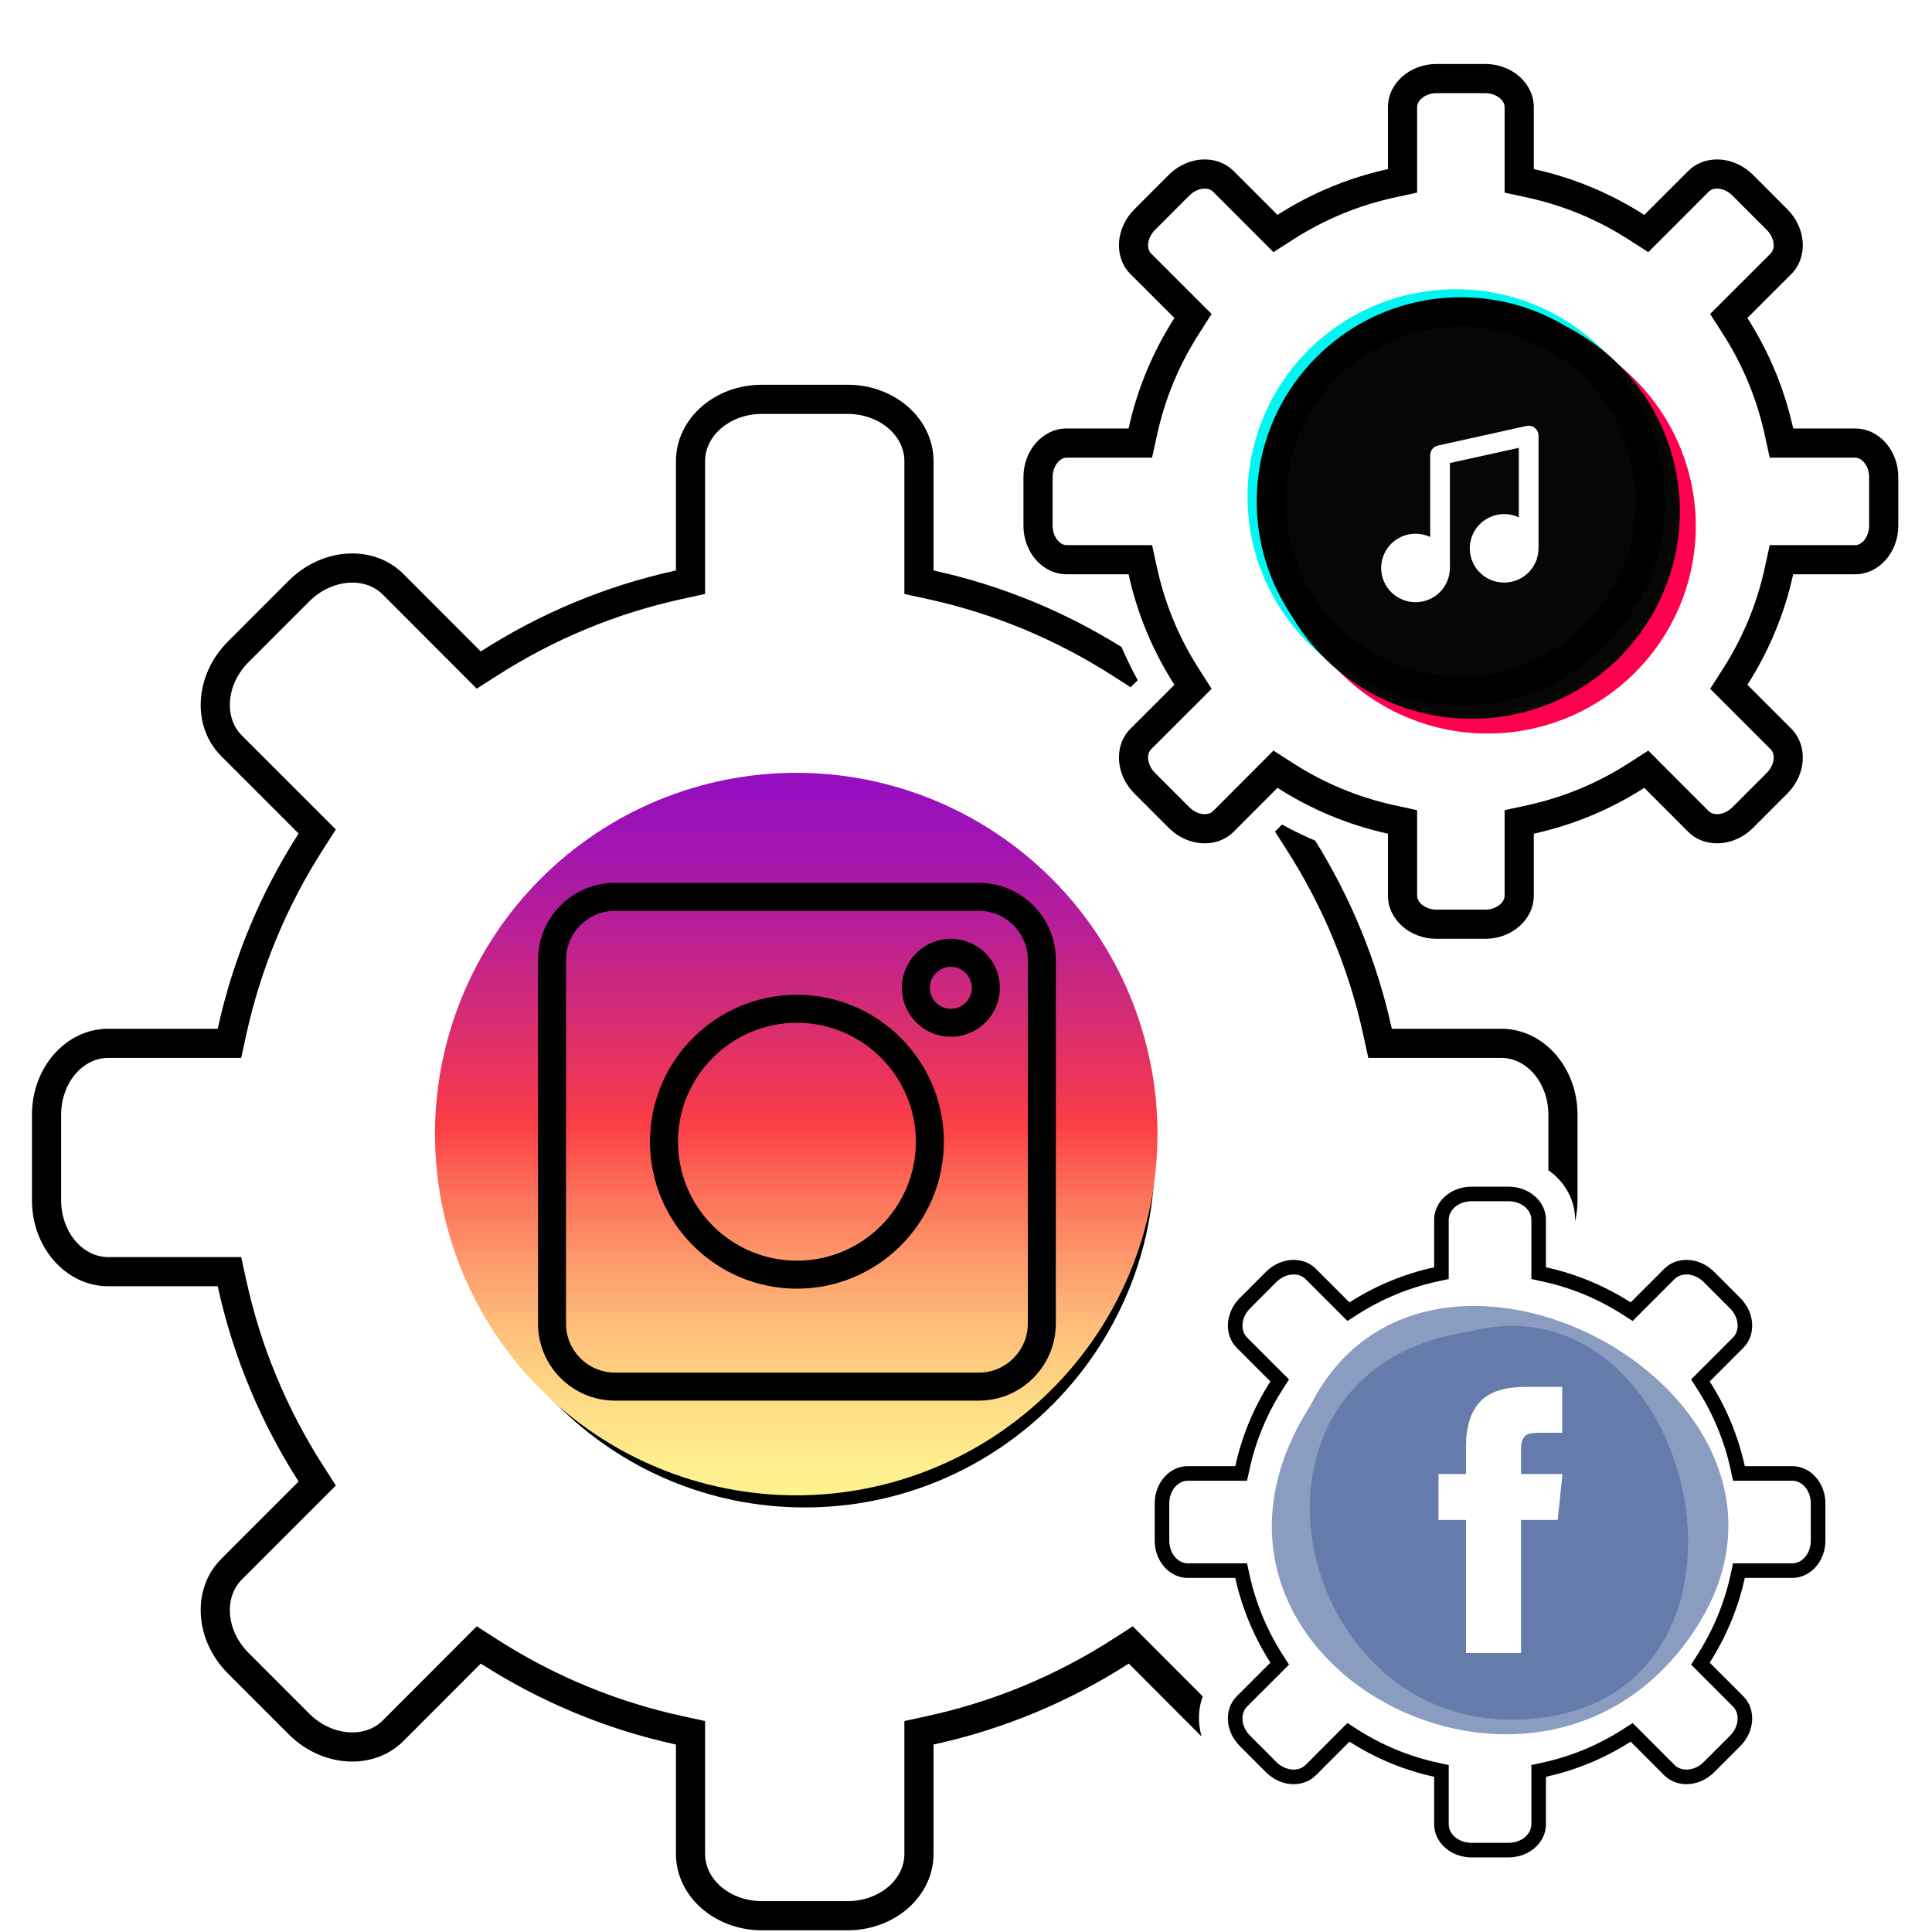
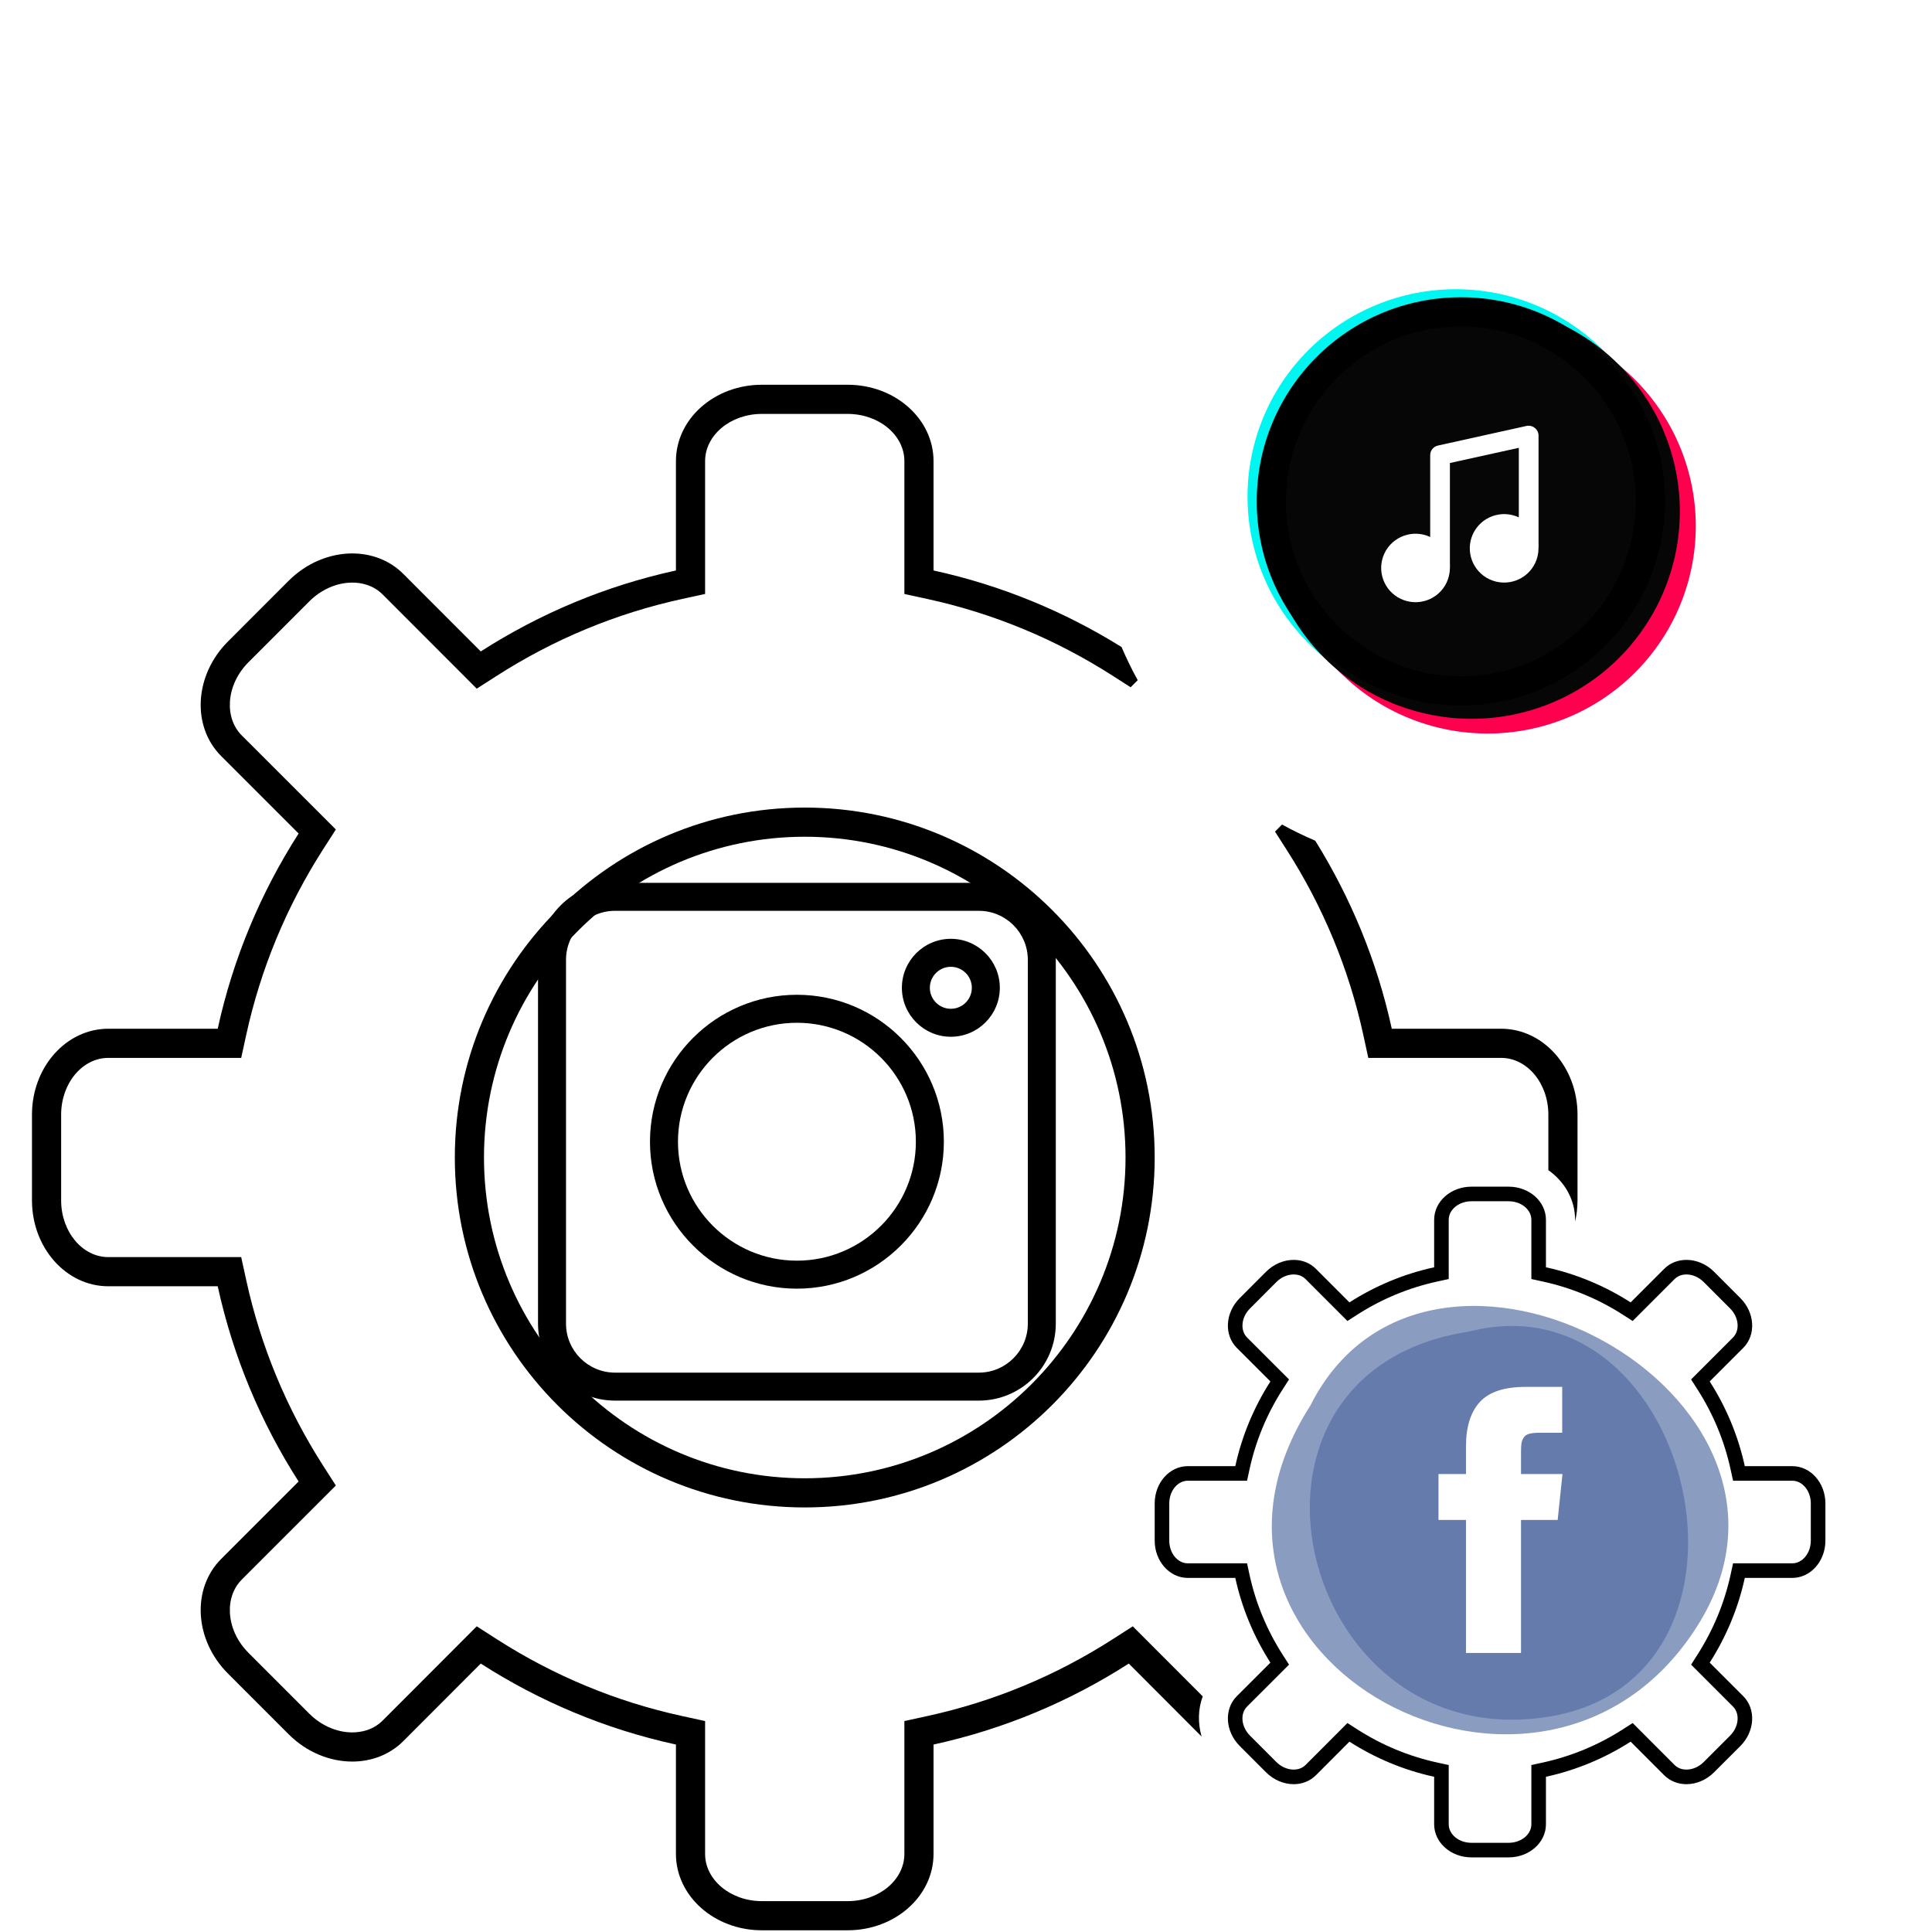
<svg xmlns="http://www.w3.org/2000/svg" width="500" zoomAndPan="magnify" viewBox="0 0 375 375" height="500" preserveAspectRatio="xMidYMid meet" version="1.0">
  <defs>
    <filter x="0%" y="0%" width="100%" height="100%" id="7e32b395d2">
      <feColorMatrix values="0 0 0 0 1 0 0 0 0 1 0 0 0 0 1 0 0 0 1 0" color-interpolation-filters="sRGB" />
    </filter>
    <clipPath id="0901d0d295">
      <path d="M 248 61 L 329.145 61 L 329.145 142.379 L 248 142.379 Z M 248 61 " clip-rule="nonzero" />
    </clipPath>
    <clipPath id="e0d194ad65">
      <path d="M 242.145 56.129 L 323 56.129 L 323 137 L 242.145 137 Z M 242.145 56.129 " clip-rule="nonzero" />
    </clipPath>
    <clipPath id="d6be87ed2d">
-       <path d="M 198 12.418 L 368.457 12.418 L 368.457 183 L 198 183 Z M 198 12.418 " clip-rule="nonzero" />
-     </clipPath>
+       </clipPath>
    <clipPath id="ca14372711">
      <path d="M 6.207 74 L 234 74 L 234 374.668 L 6.207 374.668 Z M 6.207 74 " clip-rule="nonzero" />
    </clipPath>
    <clipPath id="5354858a40">
      <path d="M 84.426 150 L 224.676 150 L 224.676 290.25 L 84.426 290.25 Z M 84.426 150 " clip-rule="nonzero" />
    </clipPath>
    <clipPath id="28679fe394">
      <path d="M 224.668 220.121 C 224.668 221.27 224.641 222.414 224.582 223.562 C 224.527 224.707 224.441 225.852 224.332 226.992 C 224.219 228.137 224.078 229.273 223.91 230.41 C 223.742 231.543 223.547 232.676 223.32 233.801 C 223.098 234.926 222.848 236.047 222.566 237.16 C 222.289 238.273 221.98 239.379 221.648 240.477 C 221.316 241.574 220.957 242.664 220.57 243.742 C 220.184 244.824 219.77 245.895 219.332 246.953 C 218.891 248.016 218.426 249.062 217.938 250.102 C 217.445 251.137 216.93 252.164 216.387 253.176 C 215.848 254.188 215.281 255.184 214.691 256.168 C 214.102 257.152 213.488 258.125 212.852 259.078 C 212.215 260.031 211.555 260.969 210.871 261.891 C 210.188 262.812 209.48 263.719 208.75 264.605 C 208.023 265.492 207.273 266.359 206.504 267.211 C 205.734 268.062 204.941 268.891 204.129 269.703 C 203.32 270.516 202.488 271.305 201.637 272.078 C 200.789 272.848 199.918 273.598 199.031 274.324 C 198.145 275.051 197.242 275.758 196.32 276.441 C 195.398 277.125 194.457 277.785 193.504 278.422 C 192.551 279.062 191.582 279.676 190.598 280.266 C 189.613 280.855 188.613 281.422 187.602 281.961 C 186.59 282.504 185.566 283.02 184.527 283.508 C 183.492 284 182.441 284.465 181.383 284.902 C 180.32 285.344 179.25 285.754 178.172 286.141 C 177.09 286.527 176 286.887 174.902 287.223 C 173.805 287.555 172.699 287.859 171.586 288.141 C 170.473 288.418 169.352 288.668 168.227 288.895 C 167.102 289.117 165.973 289.312 164.836 289.48 C 163.703 289.652 162.562 289.789 161.422 289.902 C 160.277 290.016 159.133 290.102 157.988 290.156 C 156.844 290.211 155.695 290.242 154.547 290.242 C 153.398 290.242 152.254 290.211 151.105 290.156 C 149.961 290.102 148.816 290.016 147.676 289.902 C 146.531 289.789 145.395 289.652 144.258 289.48 C 143.125 289.312 141.992 289.117 140.867 288.895 C 139.742 288.668 138.625 288.418 137.512 288.141 C 136.398 287.859 135.293 287.555 134.191 287.223 C 133.094 286.887 132.004 286.527 130.926 286.141 C 129.844 285.754 128.773 285.344 127.715 284.902 C 126.652 284.465 125.605 284 124.566 283.508 C 123.531 283.02 122.504 282.504 121.492 281.961 C 120.48 281.422 119.484 280.855 118.5 280.266 C 117.516 279.676 116.547 279.062 115.59 278.422 C 114.637 277.785 113.699 277.125 112.777 276.441 C 111.855 275.758 110.949 275.051 110.062 274.324 C 109.176 273.598 108.309 272.848 107.457 272.078 C 106.609 271.305 105.777 270.516 104.965 269.703 C 104.152 268.891 103.363 268.062 102.594 267.211 C 101.82 266.359 101.07 265.492 100.344 264.605 C 99.617 263.719 98.91 262.812 98.227 261.891 C 97.543 260.969 96.883 260.031 96.246 259.078 C 95.605 258.125 94.992 257.152 94.402 256.168 C 93.812 255.184 93.25 254.188 92.707 253.176 C 92.168 252.164 91.648 251.137 91.16 250.102 C 90.668 249.062 90.203 248.016 89.766 246.953 C 89.324 245.895 88.914 244.824 88.527 243.742 C 88.141 242.664 87.781 241.574 87.445 240.477 C 87.113 239.379 86.809 238.273 86.527 237.16 C 86.25 236.047 86 234.926 85.773 233.801 C 85.551 232.676 85.355 231.543 85.188 230.41 C 85.02 229.273 84.879 228.137 84.766 226.992 C 84.652 225.852 84.566 224.707 84.512 223.562 C 84.457 222.414 84.426 221.27 84.426 220.121 C 84.426 218.973 84.457 217.824 84.512 216.68 C 84.566 215.535 84.652 214.391 84.766 213.246 C 84.879 212.105 85.02 210.969 85.188 209.832 C 85.355 208.695 85.551 207.566 85.773 206.441 C 86 205.316 86.25 204.195 86.527 203.082 C 86.809 201.969 87.113 200.863 87.445 199.766 C 87.781 198.668 88.141 197.578 88.527 196.496 C 88.914 195.418 89.324 194.348 89.766 193.285 C 90.203 192.227 90.668 191.176 91.16 190.141 C 91.648 189.102 92.168 188.078 92.707 187.066 C 93.25 186.055 93.812 185.055 94.402 184.07 C 94.992 183.086 95.605 182.117 96.246 181.164 C 96.883 180.211 97.543 179.273 98.227 178.352 C 98.91 177.43 99.617 176.523 100.344 175.637 C 101.07 174.75 101.82 173.879 102.594 173.031 C 103.363 172.18 104.152 171.348 104.965 170.539 C 105.777 169.727 106.609 168.934 107.457 168.164 C 108.309 167.395 109.176 166.645 110.062 165.918 C 110.949 165.188 111.855 164.484 112.777 163.801 C 113.699 163.117 114.637 162.453 115.59 161.816 C 116.547 161.18 117.516 160.566 118.5 159.977 C 119.484 159.387 120.48 158.82 121.492 158.281 C 122.504 157.738 123.531 157.223 124.566 156.73 C 125.605 156.242 126.652 155.777 127.715 155.336 C 128.773 154.898 129.844 154.484 130.926 154.098 C 132.004 153.711 133.094 153.352 134.191 153.02 C 135.293 152.688 136.398 152.379 137.512 152.102 C 138.625 151.824 139.742 151.57 140.867 151.348 C 141.992 151.125 143.125 150.926 144.258 150.758 C 145.395 150.59 146.531 150.449 147.676 150.336 C 148.816 150.227 149.961 150.141 151.105 150.086 C 152.254 150.027 153.398 150 154.547 150 C 155.695 150 156.844 150.027 157.988 150.086 C 159.133 150.141 160.277 150.227 161.422 150.336 C 162.562 150.449 163.703 150.59 164.836 150.758 C 165.973 150.926 167.102 151.125 168.227 151.348 C 169.352 151.57 170.473 151.824 171.586 152.102 C 172.699 152.379 173.805 152.688 174.902 153.02 C 176 153.352 177.09 153.711 178.172 154.098 C 179.25 154.484 180.32 154.898 181.383 155.336 C 182.441 155.777 183.492 156.242 184.527 156.73 C 185.566 157.223 186.59 157.738 187.602 158.281 C 188.613 158.82 189.613 159.387 190.598 159.977 C 191.582 160.566 192.551 161.18 193.504 161.816 C 194.457 162.453 195.398 163.117 196.32 163.801 C 197.242 164.484 198.145 165.188 199.031 165.918 C 199.918 166.645 200.789 167.395 201.637 168.164 C 202.488 168.934 203.32 169.727 204.129 170.539 C 204.941 171.348 205.734 172.18 206.504 173.031 C 207.273 173.879 208.023 174.75 208.75 175.637 C 209.48 176.523 210.188 177.43 210.871 178.352 C 211.555 179.273 212.215 180.211 212.852 181.164 C 213.488 182.117 214.102 183.086 214.691 184.07 C 215.281 185.055 215.848 186.055 216.387 187.066 C 216.93 188.078 217.445 189.102 217.938 190.141 C 218.426 191.176 218.891 192.227 219.332 193.285 C 219.77 194.348 220.184 195.418 220.57 196.496 C 220.957 197.578 221.316 198.668 221.648 199.766 C 221.98 200.863 222.289 201.969 222.566 203.082 C 222.848 204.195 223.098 205.316 223.32 206.441 C 223.547 207.566 223.742 208.695 223.91 209.832 C 224.078 210.969 224.219 212.105 224.332 213.246 C 224.441 214.391 224.527 215.535 224.582 216.68 C 224.641 217.824 224.668 218.973 224.668 220.121 Z M 224.668 220.121 " clip-rule="nonzero" />
    </clipPath>
    <linearGradient x1="5384.91" gradientTransform="matrix(0, -0.224, 0.224, 0, -108.492, 1498.422)" y1="1172.38" x2="6009.97" gradientUnits="userSpaceOnUse" y2="1172.38" id="3a8af97c68">
      <stop stop-opacity="1" stop-color="rgb(99.599%, 95.299%, 56.099%)" offset="0" />
      <stop stop-opacity="1" stop-color="rgb(99.599%, 95.143%, 56.047%)" offset="0.008" />
      <stop stop-opacity="1" stop-color="rgb(99.599%, 94.83%, 55.943%)" offset="0.016" />
      <stop stop-opacity="1" stop-color="rgb(99.599%, 94.518%, 55.838%)" offset="0.023" />
      <stop stop-opacity="1" stop-color="rgb(99.599%, 94.205%, 55.734%)" offset="0.031" />
      <stop stop-opacity="1" stop-color="rgb(99.599%, 93.892%, 55.63%)" offset="0.039" />
      <stop stop-opacity="1" stop-color="rgb(99.599%, 93.581%, 55.527%)" offset="0.047" />
      <stop stop-opacity="1" stop-color="rgb(99.599%, 93.268%, 55.421%)" offset="0.055" />
      <stop stop-opacity="1" stop-color="rgb(99.599%, 92.902%, 55.29%)" offset="0.059" />
      <stop stop-opacity="1" stop-color="rgb(99.599%, 92.693%, 55.212%)" offset="0.062" />
      <stop stop-opacity="1" stop-color="rgb(99.599%, 92.371%, 55.075%)" offset="0.066" />
      <stop stop-opacity="1" stop-color="rgb(99.599%, 92.049%, 54.938%)" offset="0.07" />
      <stop stop-opacity="1" stop-color="rgb(99.599%, 91.727%, 54.8%)" offset="0.074" />
      <stop stop-opacity="1" stop-color="rgb(99.599%, 91.405%, 54.665%)" offset="0.078" />
      <stop stop-opacity="1" stop-color="rgb(99.599%, 91.081%, 54.527%)" offset="0.082" />
      <stop stop-opacity="1" stop-color="rgb(99.599%, 90.759%, 54.391%)" offset="0.086" />
      <stop stop-opacity="1" stop-color="rgb(99.599%, 90.437%, 54.254%)" offset="0.09" />
      <stop stop-opacity="1" stop-color="rgb(99.599%, 90.115%, 54.118%)" offset="0.094" />
      <stop stop-opacity="1" stop-color="rgb(99.599%, 89.792%, 53.981%)" offset="0.098" />
      <stop stop-opacity="1" stop-color="rgb(99.599%, 89.47%, 53.845%)" offset="0.102" />
      <stop stop-opacity="1" stop-color="rgb(99.599%, 89.148%, 53.708%)" offset="0.105" />
      <stop stop-opacity="1" stop-color="rgb(99.599%, 88.826%, 53.571%)" offset="0.109" />
      <stop stop-opacity="1" stop-color="rgb(99.599%, 88.504%, 53.433%)" offset="0.113" />
      <stop stop-opacity="1" stop-color="rgb(99.599%, 88.182%, 53.297%)" offset="0.117" />
      <stop stop-opacity="1" stop-color="rgb(99.599%, 87.859%, 53.16%)" offset="0.121" />
      <stop stop-opacity="1" stop-color="rgb(99.599%, 87.537%, 53.024%)" offset="0.125" />
      <stop stop-opacity="1" stop-color="rgb(99.599%, 87.215%, 52.887%)" offset="0.129" />
      <stop stop-opacity="1" stop-color="rgb(99.599%, 86.893%, 52.751%)" offset="0.133" />
      <stop stop-opacity="1" stop-color="rgb(99.597%, 86.562%, 52.611%)" offset="0.137" />
      <stop stop-opacity="1" stop-color="rgb(99.597%, 86.23%, 52.47%)" offset="0.141" />
      <stop stop-opacity="1" stop-color="rgb(99.58%, 85.8%, 52.286%)" offset="0.145" />
      <stop stop-opacity="1" stop-color="rgb(99.565%, 85.371%, 52.103%)" offset="0.148" />
      <stop stop-opacity="1" stop-color="rgb(99.55%, 84.941%, 51.918%)" offset="0.152" />
      <stop stop-opacity="1" stop-color="rgb(99.535%, 84.512%, 51.735%)" offset="0.156" />
      <stop stop-opacity="1" stop-color="rgb(99.518%, 84.082%, 51.552%)" offset="0.16" />
      <stop stop-opacity="1" stop-color="rgb(99.503%, 83.652%, 51.369%)" offset="0.164" />
      <stop stop-opacity="1" stop-color="rgb(99.487%, 83.221%, 51.184%)" offset="0.168" />
      <stop stop-opacity="1" stop-color="rgb(99.472%, 82.793%, 51.001%)" offset="0.172" />
      <stop stop-opacity="1" stop-color="rgb(99.455%, 82.362%, 50.816%)" offset="0.176" />
      <stop stop-opacity="1" stop-color="rgb(99.44%, 81.934%, 50.633%)" offset="0.18" />
      <stop stop-opacity="1" stop-color="rgb(99.425%, 81.503%, 50.45%)" offset="0.184" />
      <stop stop-opacity="1" stop-color="rgb(99.409%, 81.075%, 50.267%)" offset="0.188" />
      <stop stop-opacity="1" stop-color="rgb(99.393%, 80.644%, 50.082%)" offset="0.191" />
      <stop stop-opacity="1" stop-color="rgb(99.377%, 80.215%, 49.899%)" offset="0.195" />
      <stop stop-opacity="1" stop-color="rgb(99.362%, 79.785%, 49.716%)" offset="0.199" />
      <stop stop-opacity="1" stop-color="rgb(99.347%, 79.355%, 49.533%)" offset="0.203" />
      <stop stop-opacity="1" stop-color="rgb(99.33%, 78.925%, 49.348%)" offset="0.207" />
      <stop stop-opacity="1" stop-color="rgb(99.315%, 78.496%, 49.165%)" offset="0.211" />
      <stop stop-opacity="1" stop-color="rgb(99.3%, 78.065%, 48.981%)" offset="0.215" />
      <stop stop-opacity="1" stop-color="rgb(99.284%, 77.637%, 48.798%)" offset="0.219" />
      <stop stop-opacity="1" stop-color="rgb(99.268%, 77.206%, 48.615%)" offset="0.223" />
      <stop stop-opacity="1" stop-color="rgb(99.252%, 76.778%, 48.431%)" offset="0.227" />
      <stop stop-opacity="1" stop-color="rgb(99.237%, 76.347%, 48.247%)" offset="0.23" />
      <stop stop-opacity="1" stop-color="rgb(99.222%, 75.919%, 48.064%)" offset="0.234" />
      <stop stop-opacity="1" stop-color="rgb(99.21%, 75.441%, 47.868%)" offset="0.238" />
      <stop stop-opacity="1" stop-color="rgb(99.199%, 74.965%, 47.673%)" offset="0.242" />
      <stop stop-opacity="1" stop-color="rgb(99.199%, 74.367%, 47.446%)" offset="0.246" />
      <stop stop-opacity="1" stop-color="rgb(99.199%, 73.769%, 47.22%)" offset="0.25" />
      <stop stop-opacity="1" stop-color="rgb(99.199%, 73.17%, 46.992%)" offset="0.254" />
      <stop stop-opacity="1" stop-color="rgb(99.199%, 72.574%, 46.767%)" offset="0.258" />
      <stop stop-opacity="1" stop-color="rgb(99.199%, 71.976%, 46.539%)" offset="0.262" />
      <stop stop-opacity="1" stop-color="rgb(99.199%, 71.379%, 46.313%)" offset="0.266" />
      <stop stop-opacity="1" stop-color="rgb(99.199%, 70.781%, 46.086%)" offset="0.27" />
      <stop stop-opacity="1" stop-color="rgb(99.199%, 70.183%, 45.86%)" offset="0.273" />
      <stop stop-opacity="1" stop-color="rgb(99.199%, 69.585%, 45.633%)" offset="0.277" />
      <stop stop-opacity="1" stop-color="rgb(99.199%, 68.988%, 45.407%)" offset="0.281" />
      <stop stop-opacity="1" stop-color="rgb(99.199%, 68.39%, 45.18%)" offset="0.285" />
      <stop stop-opacity="1" stop-color="rgb(99.199%, 67.793%, 44.954%)" offset="0.289" />
      <stop stop-opacity="1" stop-color="rgb(99.199%, 67.195%, 44.727%)" offset="0.293" />
      <stop stop-opacity="1" stop-color="rgb(99.199%, 66.597%, 44.501%)" offset="0.297" />
      <stop stop-opacity="1" stop-color="rgb(99.199%, 65.999%, 44.273%)" offset="0.301" />
      <stop stop-opacity="1" stop-color="rgb(99.199%, 65.402%, 44.048%)" offset="0.305" />
      <stop stop-opacity="1" stop-color="rgb(99.199%, 64.804%, 43.82%)" offset="0.309" />
      <stop stop-opacity="1" stop-color="rgb(99.199%, 64.207%, 43.594%)" offset="0.312" />
      <stop stop-opacity="1" stop-color="rgb(99.199%, 63.609%, 43.367%)" offset="0.316" />
      <stop stop-opacity="1" stop-color="rgb(99.199%, 63.011%, 43.141%)" offset="0.32" />
      <stop stop-opacity="1" stop-color="rgb(99.199%, 62.413%, 42.914%)" offset="0.324" />
      <stop stop-opacity="1" stop-color="rgb(99.199%, 61.816%, 42.688%)" offset="0.328" />
      <stop stop-opacity="1" stop-color="rgb(99.199%, 61.218%, 42.461%)" offset="0.332" />
      <stop stop-opacity="1" stop-color="rgb(99.199%, 60.622%, 42.235%)" offset="0.336" />
      <stop stop-opacity="1" stop-color="rgb(99.191%, 59.982%, 41.975%)" offset="0.34" />
      <stop stop-opacity="1" stop-color="rgb(99.185%, 59.344%, 41.716%)" offset="0.344" />
      <stop stop-opacity="1" stop-color="rgb(99.171%, 58.662%, 41.422%)" offset="0.348" />
      <stop stop-opacity="1" stop-color="rgb(99.158%, 57.982%, 41.127%)" offset="0.352" />
      <stop stop-opacity="1" stop-color="rgb(99.142%, 57.3%, 40.833%)" offset="0.355" />
      <stop stop-opacity="1" stop-color="rgb(99.129%, 56.618%, 40.538%)" offset="0.359" />
      <stop stop-opacity="1" stop-color="rgb(99.113%, 55.936%, 40.242%)" offset="0.363" />
      <stop stop-opacity="1" stop-color="rgb(99.1%, 55.254%, 39.948%)" offset="0.367" />
      <stop stop-opacity="1" stop-color="rgb(99.086%, 54.572%, 39.653%)" offset="0.371" />
      <stop stop-opacity="1" stop-color="rgb(99.072%, 53.891%, 39.359%)" offset="0.375" />
      <stop stop-opacity="1" stop-color="rgb(99.057%, 53.209%, 39.064%)" offset="0.379" />
      <stop stop-opacity="1" stop-color="rgb(99.043%, 52.527%, 38.77%)" offset="0.383" />
      <stop stop-opacity="1" stop-color="rgb(99.03%, 51.845%, 38.474%)" offset="0.387" />
      <stop stop-opacity="1" stop-color="rgb(99.016%, 51.163%, 38.179%)" offset="0.391" />
      <stop stop-opacity="1" stop-color="rgb(99.001%, 50.481%, 37.885%)" offset="0.395" />
      <stop stop-opacity="1" stop-color="rgb(98.987%, 49.8%, 37.59%)" offset="0.398" />
      <stop stop-opacity="1" stop-color="rgb(98.972%, 49.118%, 37.296%)" offset="0.402" />
      <stop stop-opacity="1" stop-color="rgb(98.958%, 48.436%, 37.001%)" offset="0.406" />
      <stop stop-opacity="1" stop-color="rgb(98.944%, 47.754%, 36.705%)" offset="0.41" />
      <stop stop-opacity="1" stop-color="rgb(98.93%, 47.072%, 36.411%)" offset="0.414" />
      <stop stop-opacity="1" stop-color="rgb(98.915%, 46.39%, 36.116%)" offset="0.418" />
      <stop stop-opacity="1" stop-color="rgb(98.901%, 45.708%, 35.822%)" offset="0.422" />
      <stop stop-opacity="1" stop-color="rgb(98.886%, 45.026%, 35.527%)" offset="0.426" />
      <stop stop-opacity="1" stop-color="rgb(98.872%, 44.345%, 35.233%)" offset="0.43" />
      <stop stop-opacity="1" stop-color="rgb(98.859%, 43.663%, 34.937%)" offset="0.434" />
      <stop stop-opacity="1" stop-color="rgb(98.845%, 42.981%, 34.642%)" offset="0.438" />
      <stop stop-opacity="1" stop-color="rgb(98.83%, 42.299%, 34.348%)" offset="0.441" />
      <stop stop-opacity="1" stop-color="rgb(98.816%, 41.617%, 34.053%)" offset="0.445" />
      <stop stop-opacity="1" stop-color="rgb(98.807%, 40.878%, 33.746%)" offset="0.449" />
      <stop stop-opacity="1" stop-color="rgb(98.799%, 40.14%, 33.441%)" offset="0.453" />
      <stop stop-opacity="1" stop-color="rgb(98.799%, 39.314%, 33.119%)" offset="0.457" />
      <stop stop-opacity="1" stop-color="rgb(98.799%, 38.489%, 32.797%)" offset="0.461" />
      <stop stop-opacity="1" stop-color="rgb(98.799%, 37.663%, 32.474%)" offset="0.465" />
      <stop stop-opacity="1" stop-color="rgb(98.799%, 36.838%, 32.152%)" offset="0.469" />
      <stop stop-opacity="1" stop-color="rgb(98.799%, 36.012%, 31.83%)" offset="0.473" />
      <stop stop-opacity="1" stop-color="rgb(98.799%, 35.188%, 31.508%)" offset="0.477" />
      <stop stop-opacity="1" stop-color="rgb(98.799%, 34.363%, 31.186%)" offset="0.48" />
      <stop stop-opacity="1" stop-color="rgb(98.799%, 33.537%, 30.864%)" offset="0.484" />
      <stop stop-opacity="1" stop-color="rgb(98.799%, 32.712%, 30.54%)" offset="0.488" />
      <stop stop-opacity="1" stop-color="rgb(98.799%, 31.888%, 30.219%)" offset="0.492" />
      <stop stop-opacity="1" stop-color="rgb(98.799%, 31.062%, 29.897%)" offset="0.496" />
      <stop stop-opacity="1" stop-color="rgb(98.799%, 30.237%, 29.575%)" offset="0.5" />
      <stop stop-opacity="1" stop-color="rgb(98.799%, 29.411%, 29.251%)" offset="0.504" />
      <stop stop-opacity="1" stop-color="rgb(98.799%, 28.586%, 28.929%)" offset="0.508" />
      <stop stop-opacity="1" stop-color="rgb(98.799%, 27.76%, 28.607%)" offset="0.512" />
      <stop stop-opacity="1" stop-color="rgb(98.799%, 26.936%, 28.285%)" offset="0.516" />
      <stop stop-opacity="1" stop-color="rgb(98.799%, 26.111%, 27.963%)" offset="0.52" />
      <stop stop-opacity="1" stop-color="rgb(98.799%, 25.285%, 27.641%)" offset="0.523" />
      <stop stop-opacity="1" stop-color="rgb(98.73%, 24.559%, 27.451%)" offset="0.527" />
      <stop stop-opacity="1" stop-color="rgb(98.662%, 23.834%, 27.261%)" offset="0.531" />
      <stop stop-opacity="1" stop-color="rgb(98.232%, 23.633%, 27.769%)" offset="0.535" />
      <stop stop-opacity="1" stop-color="rgb(97.803%, 23.431%, 28.278%)" offset="0.539" />
      <stop stop-opacity="1" stop-color="rgb(97.372%, 23.228%, 28.784%)" offset="0.543" />
      <stop stop-opacity="1" stop-color="rgb(96.944%, 23.027%, 29.292%)" offset="0.547" />
      <stop stop-opacity="1" stop-color="rgb(96.513%, 22.826%, 29.8%)" offset="0.551" />
      <stop stop-opacity="1" stop-color="rgb(96.083%, 22.624%, 30.309%)" offset="0.555" />
      <stop stop-opacity="1" stop-color="rgb(95.653%, 22.421%, 30.817%)" offset="0.559" />
      <stop stop-opacity="1" stop-color="rgb(95.224%, 22.22%, 31.325%)" offset="0.562" />
      <stop stop-opacity="1" stop-color="rgb(94.794%, 22.018%, 31.831%)" offset="0.566" />
      <stop stop-opacity="1" stop-color="rgb(94.365%, 21.817%, 32.339%)" offset="0.57" />
      <stop stop-opacity="1" stop-color="rgb(93.935%, 21.614%, 32.848%)" offset="0.574" />
      <stop stop-opacity="1" stop-color="rgb(93.506%, 21.413%, 33.356%)" offset="0.578" />
      <stop stop-opacity="1" stop-color="rgb(93.076%, 21.211%, 33.862%)" offset="0.582" />
      <stop stop-opacity="1" stop-color="rgb(92.647%, 21.01%, 34.37%)" offset="0.586" />
      <stop stop-opacity="1" stop-color="rgb(92.244%, 20.827%, 34.851%)" offset="0.59" />
      <stop stop-opacity="1" stop-color="rgb(91.843%, 20.644%, 35.333%)" offset="0.594" />
      <stop stop-opacity="1" stop-color="rgb(91.47%, 20.48%, 35.785%)" offset="0.598" />
      <stop stop-opacity="1" stop-color="rgb(91.098%, 20.319%, 36.238%)" offset="0.602" />
      <stop stop-opacity="1" stop-color="rgb(90.726%, 20.155%, 36.69%)" offset="0.605" />
      <stop stop-opacity="1" stop-color="rgb(90.353%, 19.994%, 37.143%)" offset="0.609" />
      <stop stop-opacity="1" stop-color="rgb(89.981%, 19.83%, 37.595%)" offset="0.613" />
      <stop stop-opacity="1" stop-color="rgb(89.609%, 19.669%, 38.048%)" offset="0.617" />
      <stop stop-opacity="1" stop-color="rgb(89.236%, 19.505%, 38.499%)" offset="0.621" />
      <stop stop-opacity="1" stop-color="rgb(88.866%, 19.344%, 38.951%)" offset="0.625" />
      <stop stop-opacity="1" stop-color="rgb(88.493%, 19.18%, 39.403%)" offset="0.629" />
      <stop stop-opacity="1" stop-color="rgb(88.121%, 19.019%, 39.856%)" offset="0.633" />
      <stop stop-opacity="1" stop-color="rgb(87.749%, 18.857%, 40.308%)" offset="0.637" />
      <stop stop-opacity="1" stop-color="rgb(87.376%, 18.695%, 40.761%)" offset="0.641" />
      <stop stop-opacity="1" stop-color="rgb(87.004%, 18.532%, 41.212%)" offset="0.645" />
      <stop stop-opacity="1" stop-color="rgb(86.632%, 18.37%, 41.666%)" offset="0.648" />
      <stop stop-opacity="1" stop-color="rgb(86.259%, 18.207%, 42.117%)" offset="0.652" />
      <stop stop-opacity="1" stop-color="rgb(85.889%, 18.045%, 42.57%)" offset="0.656" />
      <stop stop-opacity="1" stop-color="rgb(85.516%, 17.882%, 43.022%)" offset="0.66" />
      <stop stop-opacity="1" stop-color="rgb(85.144%, 17.72%, 43.475%)" offset="0.664" />
      <stop stop-opacity="1" stop-color="rgb(84.772%, 17.557%, 43.927%)" offset="0.668" />
      <stop stop-opacity="1" stop-color="rgb(84.399%, 17.395%, 44.379%)" offset="0.672" />
      <stop stop-opacity="1" stop-color="rgb(84.027%, 17.232%, 44.83%)" offset="0.676" />
      <stop stop-opacity="1" stop-color="rgb(83.655%, 17.07%, 45.284%)" offset="0.68" />
      <stop stop-opacity="1" stop-color="rgb(83.282%, 16.907%, 45.735%)" offset="0.684" />
      <stop stop-opacity="1" stop-color="rgb(82.912%, 16.745%, 46.188%)" offset="0.688" />
      <stop stop-opacity="1" stop-color="rgb(82.539%, 16.582%, 46.64%)" offset="0.691" />
      <stop stop-opacity="1" stop-color="rgb(82.167%, 16.42%, 47.093%)" offset="0.695" />
      <stop stop-opacity="1" stop-color="rgb(81.795%, 16.257%, 47.545%)" offset="0.699" />
      <stop stop-opacity="1" stop-color="rgb(81.422%, 16.095%, 47.998%)" offset="0.703" />
      <stop stop-opacity="1" stop-color="rgb(81.05%, 15.933%, 48.45%)" offset="0.707" />
      <stop stop-opacity="1" stop-color="rgb(80.678%, 15.771%, 48.903%)" offset="0.711" />
      <stop stop-opacity="1" stop-color="rgb(80.305%, 15.608%, 49.355%)" offset="0.715" />
      <stop stop-opacity="1" stop-color="rgb(79.935%, 15.446%, 49.808%)" offset="0.719" />
      <stop stop-opacity="1" stop-color="rgb(79.562%, 15.283%, 50.259%)" offset="0.723" />
      <stop stop-opacity="1" stop-color="rgb(79.19%, 15.121%, 50.711%)" offset="0.727" />
      <stop stop-opacity="1" stop-color="rgb(78.818%, 14.958%, 51.163%)" offset="0.73" />
      <stop stop-opacity="1" stop-color="rgb(78.445%, 14.796%, 51.616%)" offset="0.734" />
      <stop stop-opacity="1" stop-color="rgb(78.073%, 14.633%, 52.068%)" offset="0.738" />
      <stop stop-opacity="1" stop-color="rgb(77.701%, 14.471%, 52.521%)" offset="0.742" />
      <stop stop-opacity="1" stop-color="rgb(77.328%, 14.308%, 52.972%)" offset="0.746" />
      <stop stop-opacity="1" stop-color="rgb(76.958%, 14.146%, 53.426%)" offset="0.75" />
      <stop stop-opacity="1" stop-color="rgb(76.585%, 13.983%, 53.877%)" offset="0.754" />
      <stop stop-opacity="1" stop-color="rgb(76.213%, 13.821%, 54.33%)" offset="0.758" />
      <stop stop-opacity="1" stop-color="rgb(75.841%, 13.658%, 54.782%)" offset="0.762" />
      <stop stop-opacity="1" stop-color="rgb(75.468%, 13.496%, 55.235%)" offset="0.766" />
      <stop stop-opacity="1" stop-color="rgb(75.096%, 13.333%, 55.687%)" offset="0.77" />
      <stop stop-opacity="1" stop-color="rgb(74.724%, 13.171%, 56.139%)" offset="0.773" />
      <stop stop-opacity="1" stop-color="rgb(74.361%, 13.013%, 56.578%)" offset="0.777" />
      <stop stop-opacity="1" stop-color="rgb(73.997%, 12.854%, 57.018%)" offset="0.781" />
      <stop stop-opacity="1" stop-color="rgb(73.679%, 12.711%, 57.388%)" offset="0.785" />
      <stop stop-opacity="1" stop-color="rgb(73.361%, 12.569%, 57.761%)" offset="0.789" />
      <stop stop-opacity="1" stop-color="rgb(73.042%, 12.427%, 58.131%)" offset="0.793" />
      <stop stop-opacity="1" stop-color="rgb(72.725%, 12.285%, 58.502%)" offset="0.797" />
      <stop stop-opacity="1" stop-color="rgb(72.406%, 12.141%, 58.873%)" offset="0.801" />
      <stop stop-opacity="1" stop-color="rgb(72.089%, 12%, 59.244%)" offset="0.805" />
      <stop stop-opacity="1" stop-color="rgb(71.77%, 11.858%, 59.615%)" offset="0.809" />
      <stop stop-opacity="1" stop-color="rgb(71.452%, 11.716%, 59.987%)" offset="0.812" />
      <stop stop-opacity="1" stop-color="rgb(71.133%, 11.572%, 60.358%)" offset="0.816" />
      <stop stop-opacity="1" stop-color="rgb(70.816%, 11.43%, 60.728%)" offset="0.82" />
      <stop stop-opacity="1" stop-color="rgb(70.499%, 11.288%, 61.099%)" offset="0.824" />
      <stop stop-opacity="1" stop-color="rgb(70.181%, 11.147%, 61.472%)" offset="0.828" />
      <stop stop-opacity="1" stop-color="rgb(69.862%, 11.003%, 61.842%)" offset="0.832" />
      <stop stop-opacity="1" stop-color="rgb(69.545%, 10.861%, 62.213%)" offset="0.836" />
      <stop stop-opacity="1" stop-color="rgb(69.226%, 10.719%, 62.584%)" offset="0.84" />
      <stop stop-opacity="1" stop-color="rgb(68.909%, 10.577%, 62.955%)" offset="0.844" />
      <stop stop-opacity="1" stop-color="rgb(68.59%, 10.434%, 63.325%)" offset="0.848" />
      <stop stop-opacity="1" stop-color="rgb(68.272%, 10.292%, 63.698%)" offset="0.852" />
      <stop stop-opacity="1" stop-color="rgb(67.953%, 10.15%, 64.069%)" offset="0.855" />
      <stop stop-opacity="1" stop-color="rgb(67.636%, 10.008%, 64.439%)" offset="0.859" />
      <stop stop-opacity="1" stop-color="rgb(67.317%, 9.865%, 64.81%)" offset="0.863" />
      <stop stop-opacity="1" stop-color="rgb(67%, 9.723%, 65.182%)" offset="0.867" />
      <stop stop-opacity="1" stop-color="rgb(66.681%, 9.581%, 65.553%)" offset="0.871" />
      <stop stop-opacity="1" stop-color="rgb(66.364%, 9.439%, 65.924%)" offset="0.875" />
      <stop stop-opacity="1" stop-color="rgb(66.045%, 9.296%, 66.295%)" offset="0.879" />
      <stop stop-opacity="1" stop-color="rgb(65.727%, 9.154%, 66.666%)" offset="0.883" />
      <stop stop-opacity="1" stop-color="rgb(65.408%, 9.012%, 67.036%)" offset="0.887" />
      <stop stop-opacity="1" stop-color="rgb(65.091%, 8.87%, 67.409%)" offset="0.891" />
      <stop stop-opacity="1" stop-color="rgb(64.772%, 8.727%, 67.78%)" offset="0.895" />
      <stop stop-opacity="1" stop-color="rgb(64.455%, 8.585%, 68.15%)" offset="0.898" />
      <stop stop-opacity="1" stop-color="rgb(64.136%, 8.443%, 68.521%)" offset="0.902" />
      <stop stop-opacity="1" stop-color="rgb(63.818%, 8.301%, 68.893%)" offset="0.906" />
      <stop stop-opacity="1" stop-color="rgb(63.499%, 8.157%, 69.264%)" offset="0.91" />
      <stop stop-opacity="1" stop-color="rgb(63.182%, 8.015%, 69.635%)" offset="0.914" />
      <stop stop-opacity="1" stop-color="rgb(62.891%, 7.884%, 69.977%)" offset="0.918" />
      <stop stop-opacity="1" stop-color="rgb(62.599%, 7.755%, 70.319%)" offset="0.922" />
      <stop stop-opacity="1" stop-color="rgb(62.389%, 7.661%, 70.567%)" offset="0.926" />
      <stop stop-opacity="1" stop-color="rgb(62.178%, 7.57%, 70.816%)" offset="0.93" />
      <stop stop-opacity="1" stop-color="rgb(61.967%, 7.477%, 71.065%)" offset="0.934" />
      <stop stop-opacity="1" stop-color="rgb(61.758%, 7.384%, 71.315%)" offset="0.938" />
      <stop stop-opacity="1" stop-color="rgb(61.548%, 7.291%, 71.564%)" offset="0.941" />
      <stop stop-opacity="1" stop-color="rgb(61.339%, 7.198%, 71.812%)" offset="0.945" />
      <stop stop-opacity="1" stop-color="rgb(61.128%, 7.104%, 72.061%)" offset="0.949" />
      <stop stop-opacity="1" stop-color="rgb(60.919%, 7.013%, 72.311%)" offset="0.953" />
      <stop stop-opacity="1" stop-color="rgb(60.709%, 6.92%, 72.56%)" offset="0.957" />
      <stop stop-opacity="1" stop-color="rgb(60.5%, 6.827%, 72.809%)" offset="0.961" />
      <stop stop-opacity="1" stop-color="rgb(60.289%, 6.734%, 73.058%)" offset="0.965" />
      <stop stop-opacity="1" stop-color="rgb(60.078%, 6.642%, 73.306%)" offset="0.969" />
      <stop stop-opacity="1" stop-color="rgb(59.868%, 6.549%, 73.555%)" offset="0.973" />
      <stop stop-opacity="1" stop-color="rgb(59.659%, 6.456%, 73.805%)" offset="0.977" />
      <stop stop-opacity="1" stop-color="rgb(59.448%, 6.363%, 74.054%)" offset="0.98" />
      <stop stop-opacity="1" stop-color="rgb(59.239%, 6.27%, 74.303%)" offset="0.984" />
      <stop stop-opacity="1" stop-color="rgb(59.029%, 6.177%, 74.551%)" offset="0.988" />
      <stop stop-opacity="1" stop-color="rgb(58.82%, 6.085%, 74.802%)" offset="0.992" />
      <stop stop-opacity="1" stop-color="rgb(58.609%, 5.992%, 75.05%)" offset="0.996" />
      <stop stop-opacity="1" stop-color="rgb(58.4%, 5.899%, 75.299%)" offset="1" />
    </linearGradient>
    <clipPath id="0c82739028">
      <path d="M 104.43 171.359 L 204.93 171.359 L 204.93 271.859 L 104.43 271.859 Z M 104.43 171.359 " clip-rule="nonzero" />
    </clipPath>
    <mask id="883c1d6192">
      <g filter="url(#7e32b395d2)">
        <rect x="-37.5" width="450" fill="#000000" y="-37.5" height="450" fill-opacity="0.6" />
      </g>
    </mask>
    <clipPath id="017485ad7d">
      <path d="M 0.719 0.441 L 89.762 0.441 L 89.762 83.719 L 0.719 83.719 Z M 0.719 0.441 " clip-rule="nonzero" />
    </clipPath>
    <clipPath id="ec4461ee5a">
      <rect x="0" width="90" y="0" height="84" />
    </clipPath>
    <mask id="91b0d039c6">
      <g filter="url(#7e32b395d2)">
        <rect x="-37.5" width="450" fill="#000000" y="-37.5" height="450" fill-opacity="0.5" />
      </g>
    </mask>
    <clipPath id="b0ba6de588">
      <path d="M 0.16 0.039 L 73.84 0.039 L 73.84 77 L 0.16 77 Z M 0.16 0.039 " clip-rule="nonzero" />
    </clipPath>
    <clipPath id="0fefad9156">
      <rect x="0" width="74" y="0" height="78" />
    </clipPath>
  </defs>
  <rect x="-37.5" width="450" fill="#ffffff" y="-37.5" height="450" fill-opacity="1" />
  <rect x="-37.5" width="450" fill="#ffffff" y="-37.5" height="450" fill-opacity="1" />
  <g clip-path="url(#0901d0d295)">
    <path fill="#ff004e" d="M 329.152 102.117 C 329.152 103.434 329.086 104.75 328.957 106.062 C 328.828 107.375 328.633 108.676 328.375 109.969 C 328.117 111.266 327.797 112.543 327.41 113.805 C 327.027 115.066 326.582 116.305 326.074 117.523 C 325.57 118.742 325.004 119.934 324.379 121.094 C 323.758 122.258 323.078 123.387 322.34 124.484 C 321.605 125.582 320.82 126.641 319.98 127.656 C 319.141 128.676 318.25 129.652 317.316 130.586 C 316.379 131.52 315.398 132.402 314.379 133.238 C 313.355 134.074 312.293 134.859 311.191 135.594 C 310.09 136.324 308.957 137.004 307.789 137.625 C 306.625 138.246 305.43 138.809 304.207 139.312 C 302.984 139.816 301.738 140.262 300.473 140.645 C 299.207 141.027 297.922 141.348 296.625 141.605 C 295.328 141.863 294.02 142.055 292.703 142.184 C 291.387 142.312 290.066 142.379 288.742 142.379 C 287.418 142.379 286.098 142.312 284.781 142.184 C 283.465 142.055 282.156 141.863 280.859 141.605 C 279.559 141.348 278.277 141.027 277.012 140.645 C 275.746 140.262 274.5 139.816 273.277 139.312 C 272.055 138.809 270.859 138.246 269.691 137.625 C 268.523 137.004 267.391 136.324 266.289 135.594 C 265.191 134.859 264.129 134.074 263.105 133.238 C 262.082 132.402 261.102 131.52 260.168 130.586 C 259.23 129.652 258.344 128.676 257.504 127.656 C 256.664 126.641 255.879 125.582 255.141 124.484 C 254.406 123.387 253.727 122.258 253.102 121.094 C 252.48 119.934 251.914 118.742 251.406 117.523 C 250.902 116.305 250.457 115.066 250.07 113.805 C 249.688 112.543 249.367 111.266 249.109 109.969 C 248.852 108.676 248.656 107.375 248.527 106.062 C 248.395 104.75 248.332 103.434 248.332 102.117 C 248.332 100.797 248.395 99.48 248.527 98.168 C 248.656 96.855 248.852 95.555 249.109 94.262 C 249.367 92.969 249.688 91.691 250.07 90.43 C 250.457 89.164 250.902 87.926 251.406 86.707 C 251.914 85.488 252.48 84.297 253.102 83.137 C 253.727 81.973 254.406 80.844 255.141 79.746 C 255.879 78.648 256.664 77.594 257.504 76.574 C 258.344 75.555 259.23 74.578 260.168 73.645 C 261.102 72.711 262.082 71.828 263.105 70.992 C 264.129 70.156 265.191 69.371 266.289 68.637 C 267.391 67.906 268.523 67.227 269.691 66.605 C 270.859 65.984 272.055 65.422 273.277 64.918 C 274.5 64.414 275.746 63.969 277.012 63.586 C 278.277 63.203 279.559 62.883 280.859 62.625 C 282.156 62.367 283.465 62.176 284.781 62.047 C 286.098 61.918 287.418 61.852 288.742 61.852 C 290.066 61.852 291.387 61.918 292.703 62.047 C 294.02 62.176 295.328 62.367 296.625 62.625 C 297.922 62.883 299.207 63.203 300.473 63.586 C 301.738 63.969 302.984 64.414 304.207 64.918 C 305.43 65.422 306.625 65.984 307.789 66.605 C 308.957 67.227 310.09 67.906 311.191 68.637 C 312.293 69.371 313.355 70.156 314.379 70.992 C 315.398 71.828 316.379 72.711 317.316 73.645 C 318.25 74.578 319.141 75.555 319.98 76.574 C 320.82 77.594 321.605 78.648 322.34 79.746 C 323.078 80.844 323.758 81.973 324.379 83.137 C 325.004 84.297 325.57 85.488 326.074 86.707 C 326.582 87.926 327.027 89.164 327.41 90.43 C 327.797 91.691 328.117 92.969 328.375 94.262 C 328.633 95.555 328.828 96.855 328.957 98.168 C 329.086 99.48 329.152 100.797 329.152 102.117 Z M 329.152 102.117 " fill-opacity="1" fill-rule="nonzero" />
  </g>
  <g clip-path="url(#e0d194ad65)">
    <path fill="#00f6f1" d="M 322.965 96.398 C 322.965 97.719 322.898 99.035 322.77 100.348 C 322.641 101.66 322.445 102.961 322.188 104.254 C 321.93 105.547 321.605 106.824 321.223 108.086 C 320.84 109.352 320.395 110.59 319.887 111.809 C 319.379 113.027 318.816 114.219 318.191 115.379 C 317.566 116.543 316.887 117.672 316.152 118.77 C 315.418 119.867 314.629 120.922 313.789 121.941 C 312.949 122.961 312.062 123.938 311.129 124.871 C 310.191 125.805 309.211 126.688 308.188 127.523 C 307.164 128.359 306.105 129.145 305.004 129.879 C 303.902 130.609 302.77 131.289 301.602 131.91 C 300.434 132.531 299.238 133.094 298.016 133.598 C 296.793 134.102 295.551 134.547 294.285 134.93 C 293.016 135.312 291.734 135.633 290.438 135.891 C 289.137 136.148 287.832 136.34 286.516 136.469 C 285.195 136.598 283.875 136.664 282.555 136.664 C 281.23 136.664 279.91 136.598 278.594 136.469 C 277.273 136.34 275.969 136.148 274.668 135.891 C 273.371 135.633 272.09 135.312 270.824 134.93 C 269.555 134.547 268.312 134.102 267.09 133.598 C 265.867 133.094 264.672 132.531 263.504 131.91 C 262.336 131.289 261.203 130.609 260.102 129.879 C 259.004 129.145 257.941 128.359 256.918 127.523 C 255.895 126.688 254.914 125.805 253.98 124.871 C 253.043 123.938 252.156 122.961 251.316 121.941 C 250.477 120.922 249.688 119.867 248.953 118.77 C 248.219 117.672 247.539 116.543 246.914 115.379 C 246.289 114.219 245.727 113.027 245.219 111.809 C 244.711 110.59 244.266 109.352 243.883 108.086 C 243.5 106.824 243.18 105.547 242.918 104.254 C 242.66 102.961 242.469 101.66 242.336 100.348 C 242.207 99.035 242.145 97.719 242.145 96.398 C 242.145 95.082 242.207 93.766 242.336 92.453 C 242.469 91.141 242.66 89.84 242.918 88.547 C 243.18 87.25 243.5 85.973 243.883 84.711 C 244.266 83.449 244.711 82.211 245.219 80.992 C 245.727 79.773 246.289 78.582 246.914 77.422 C 247.539 76.258 248.219 75.129 248.953 74.031 C 249.688 72.934 250.477 71.875 251.316 70.859 C 252.156 69.84 253.043 68.863 253.98 67.93 C 254.914 66.996 255.895 66.113 256.918 65.277 C 257.941 64.441 259.004 63.656 260.102 62.922 C 261.203 62.191 262.336 61.512 263.504 60.891 C 264.672 60.27 265.867 59.707 267.09 59.203 C 268.312 58.699 269.555 58.254 270.824 57.871 C 272.09 57.488 273.371 57.168 274.668 56.91 C 275.969 56.652 277.273 56.461 278.594 56.332 C 279.91 56.203 281.23 56.137 282.555 56.137 C 283.875 56.137 285.195 56.203 286.516 56.332 C 287.832 56.461 289.137 56.652 290.438 56.91 C 291.734 57.168 293.016 57.488 294.285 57.871 C 295.551 58.254 296.793 58.699 298.016 59.203 C 299.238 59.707 300.434 60.27 301.602 60.891 C 302.77 61.512 303.902 62.191 305.004 62.922 C 306.105 63.656 307.164 64.441 308.188 65.277 C 309.211 66.113 310.191 66.996 311.129 67.93 C 312.062 68.863 312.949 69.84 313.789 70.859 C 314.629 71.875 315.418 72.934 316.152 74.031 C 316.887 75.129 317.566 76.258 318.191 77.422 C 318.816 78.582 319.379 79.773 319.887 80.992 C 320.395 82.211 320.84 83.449 321.223 84.711 C 321.605 85.973 321.93 87.25 322.188 88.547 C 322.445 89.84 322.641 91.141 322.77 92.453 C 322.898 93.766 322.965 95.082 322.965 96.398 Z M 322.965 96.398 " fill-opacity="1" fill-rule="nonzero" />
  </g>
  <path fill="#070606" d="M 326.059 99.258 C 326.059 100.578 325.992 101.891 325.863 103.203 C 325.734 104.516 325.539 105.82 325.281 107.113 C 325.023 108.406 324.703 109.684 324.316 110.945 C 323.934 112.207 323.488 113.449 322.98 114.664 C 322.477 115.883 321.91 117.074 321.285 118.238 C 320.66 119.402 319.98 120.531 319.246 121.625 C 318.512 122.723 317.723 123.781 316.883 124.801 C 316.047 125.82 315.156 126.797 314.223 127.727 C 313.285 128.66 312.305 129.547 311.281 130.383 C 310.262 131.219 309.199 132.004 308.098 132.734 C 306.996 133.469 305.863 134.145 304.695 134.766 C 303.527 135.387 302.336 135.953 301.113 136.457 C 299.891 136.961 298.645 137.402 297.379 137.785 C 296.109 138.168 294.828 138.488 293.531 138.746 C 292.234 139.004 290.926 139.199 289.609 139.328 C 288.293 139.457 286.973 139.52 285.648 139.52 C 284.324 139.52 283.004 139.457 281.688 139.328 C 280.371 139.199 279.062 139.004 277.766 138.746 C 276.465 138.488 275.184 138.168 273.918 137.785 C 272.652 137.402 271.406 136.961 270.184 136.457 C 268.961 135.953 267.766 135.387 266.598 134.766 C 265.43 134.145 264.297 133.469 263.195 132.734 C 262.098 132.004 261.035 131.219 260.012 130.383 C 258.988 129.547 258.008 128.66 257.074 127.727 C 256.137 126.797 255.25 125.82 254.41 124.801 C 253.57 123.781 252.781 122.723 252.047 121.625 C 251.312 120.531 250.633 119.402 250.008 118.238 C 249.387 117.074 248.82 115.883 248.312 114.664 C 247.809 113.449 247.363 112.207 246.977 110.945 C 246.594 109.684 246.273 108.406 246.016 107.113 C 245.754 105.82 245.562 104.516 245.434 103.203 C 245.301 101.891 245.238 100.578 245.238 99.258 C 245.238 97.938 245.301 96.625 245.434 95.312 C 245.562 94 245.754 92.695 246.016 91.402 C 246.273 90.109 246.594 88.832 246.977 87.57 C 247.363 86.309 247.809 85.066 248.312 83.852 C 248.82 82.633 249.387 81.441 250.008 80.277 C 250.633 79.113 251.312 77.984 252.047 76.891 C 252.781 75.793 253.57 74.734 254.41 73.715 C 255.25 72.695 256.137 71.719 257.074 70.789 C 258.008 69.855 258.988 68.969 260.012 68.133 C 261.035 67.297 262.098 66.512 263.195 65.781 C 264.297 65.047 265.43 64.371 266.598 63.75 C 267.766 63.129 268.961 62.562 270.184 62.059 C 271.406 61.555 272.652 61.113 273.918 60.73 C 275.184 60.348 276.465 60.027 277.766 59.77 C 279.062 59.512 280.371 59.316 281.688 59.188 C 283.004 59.059 284.324 58.996 285.648 58.996 C 286.973 58.996 288.293 59.059 289.609 59.188 C 290.926 59.316 292.234 59.512 293.531 59.77 C 294.828 60.027 296.109 60.348 297.379 60.73 C 298.645 61.113 299.891 61.555 301.113 62.059 C 302.336 62.562 303.527 63.129 304.695 63.75 C 305.863 64.371 306.996 65.047 308.098 65.781 C 309.199 66.512 310.262 67.297 311.281 68.133 C 312.305 68.969 313.285 69.855 314.223 70.789 C 315.156 71.719 316.047 72.695 316.883 73.715 C 317.723 74.734 318.512 75.793 319.246 76.891 C 319.98 77.984 320.66 79.113 321.285 80.277 C 321.91 81.441 322.477 82.633 322.98 83.852 C 323.488 85.066 323.934 86.309 324.316 87.57 C 324.703 88.832 325.023 90.109 325.281 91.402 C 325.539 92.695 325.734 94 325.863 95.312 C 325.992 96.625 326.059 97.938 326.059 99.258 Z M 326.059 99.258 " fill-opacity="1" fill-rule="nonzero" />
  <path fill="#ffffff" d="M 298.629 105.488 L 298.629 84.543 C 298.625 83.965 298.355 83.418 297.898 83.059 C 297.449 82.695 296.859 82.555 296.293 82.676 L 279.094 86.484 C 278.219 86.68 277.598 87.457 277.602 88.348 L 277.602 104.23 C 274.273 102.664 270.297 104.086 268.723 107.402 C 267.152 110.723 268.578 114.684 271.906 116.25 C 275.238 117.816 279.215 116.395 280.785 113.078 C 281.199 112.203 281.418 111.25 281.426 110.285 C 281.445 109.957 281.445 109.629 281.426 109.297 L 281.426 89.871 L 294.801 86.922 L 294.801 100.422 C 291.473 98.855 287.496 100.277 285.922 103.594 C 284.352 106.914 285.777 110.875 289.105 112.441 C 292.438 114.008 296.414 112.59 297.984 109.27 C 298.402 108.391 298.617 107.43 298.621 106.457 C 298.645 106.137 298.645 105.812 298.629 105.488 Z M 298.629 105.488 " fill-opacity="1" fill-rule="nonzero" />
  <path fill="#000000" d="M 88.281 224.672 C 88.281 262.188 118.684 292.594 156.199 292.594 C 193.711 292.594 224.125 262.188 224.125 224.672 C 224.125 187.156 193.711 156.75 156.199 156.75 C 118.684 156.75 88.281 187.156 88.281 224.672 Z M 218.465 224.672 C 218.465 259.004 190.535 286.934 156.199 286.934 C 121.871 286.934 93.941 259.004 93.941 224.672 C 93.941 190.34 121.871 162.41 156.199 162.41 C 190.535 162.41 218.465 190.34 218.465 224.672 Z M 218.465 224.672 " fill-opacity="1" fill-rule="nonzero" />
  <g clip-path="url(#d6be87ed2d)">
-     <path fill="#000000" d="M 360.07 83.168 L 348.055 83.168 C 346.363 75.418 343.309 68.191 339.164 61.723 L 347.668 53.223 C 350.945 49.945 350.609 44.309 346.93 40.625 L 340.262 33.945 C 338.27 31.961 335.715 30.949 333.273 30.949 C 331.18 30.949 329.168 31.691 327.656 33.207 L 319.152 41.715 C 312.688 37.57 305.457 34.512 297.707 32.824 L 297.707 20.801 C 297.707 16.168 293.477 12.418 288.27 12.418 L 278.844 12.418 C 273.633 12.418 269.398 16.168 269.398 20.801 L 269.398 32.824 C 261.656 34.512 254.426 37.57 247.961 41.715 L 239.457 33.207 C 237.945 31.691 235.93 30.949 233.84 30.949 C 231.395 30.949 228.844 31.961 226.855 33.945 L 220.188 40.625 C 216.496 44.309 216.164 49.945 219.441 53.223 L 227.953 61.723 C 223.809 68.191 220.754 75.418 219.059 83.168 L 207.039 83.168 C 202.406 83.168 198.652 87.391 198.652 92.605 L 198.652 102.035 C 198.652 107.238 202.406 111.469 207.039 111.469 L 219.059 111.469 C 220.754 119.219 223.809 126.445 227.953 132.914 L 219.441 141.418 C 216.164 144.695 216.496 150.332 220.188 154.02 L 226.855 160.691 C 228.844 162.676 231.395 163.688 233.84 163.688 C 235.93 163.688 237.945 162.949 239.457 161.438 L 247.961 152.918 C 254.426 157.07 261.656 160.121 269.398 161.816 L 269.398 173.836 C 269.398 178.465 273.633 182.223 278.844 182.223 L 288.27 182.223 C 293.477 182.223 297.707 178.465 297.707 173.836 L 297.707 161.816 C 305.457 160.121 312.688 157.07 319.152 152.918 L 327.656 161.438 C 329.168 162.949 331.18 163.688 333.273 163.688 C 335.719 163.688 338.27 162.676 340.262 160.691 L 346.93 154.02 C 350.609 150.332 350.945 144.695 347.668 141.418 L 339.164 132.914 C 343.309 126.445 346.363 119.219 348.055 111.469 L 360.07 111.469 C 364.699 111.469 368.457 107.238 368.457 102.035 L 368.457 92.605 C 368.457 87.391 364.699 83.168 360.07 83.168 Z M 362.797 102.035 C 362.797 104.047 361.523 105.809 360.07 105.809 L 343.5 105.809 L 342.527 110.262 C 341.008 117.223 338.27 123.816 334.398 129.859 L 331.938 133.695 L 335.16 136.914 L 343.664 145.418 C 344.711 146.465 344.371 148.574 342.926 150.02 L 336.262 156.684 C 335.406 157.539 334.316 158.027 333.273 158.027 C 332.809 158.027 332.152 157.926 331.66 157.438 L 323.156 148.918 L 319.934 145.688 L 316.094 148.156 C 310.07 152.023 303.473 154.762 296.5 156.285 L 292.047 157.258 L 292.047 173.836 C 292.047 175.289 290.281 176.562 288.27 176.562 L 278.844 176.562 C 276.828 176.562 275.059 175.289 275.059 173.836 L 275.059 157.262 L 270.609 156.285 C 263.637 154.762 257.043 152.023 251.02 148.156 L 247.176 145.688 L 243.953 148.918 L 235.457 157.43 C 234.965 157.926 234.305 158.027 233.84 158.027 C 232.797 158.027 231.707 157.539 230.855 156.691 L 224.188 150.02 C 222.738 148.57 222.398 146.465 223.438 145.422 L 231.953 136.918 L 235.176 133.695 L 232.719 129.859 C 228.844 123.816 226.109 117.223 224.59 110.262 L 223.617 105.809 L 207.039 105.809 C 205.59 105.809 204.312 104.047 204.312 102.035 L 204.312 92.605 C 204.312 90.594 205.59 88.828 207.039 88.828 L 223.617 88.828 L 224.59 84.379 C 226.113 77.41 228.848 70.816 232.719 64.777 L 235.176 60.938 L 231.953 57.719 L 223.445 49.219 C 222.898 48.676 222.82 47.934 222.852 47.41 C 222.91 46.43 223.395 45.418 224.191 44.625 L 230.855 37.953 C 231.707 37.102 232.797 36.609 233.84 36.609 C 234.305 36.609 234.961 36.715 235.453 37.207 L 243.953 45.715 L 247.176 48.941 L 251.012 46.48 C 257.059 42.605 263.652 39.871 270.605 38.355 L 275.059 37.387 L 275.059 20.801 C 275.059 19.352 276.828 18.078 278.844 18.078 L 288.27 18.078 C 290.281 18.078 292.047 19.352 292.047 20.801 L 292.047 37.387 L 296.5 38.355 C 303.457 39.871 310.051 42.605 316.098 46.48 L 319.934 48.941 L 323.156 45.719 L 331.66 37.207 C 332.152 36.715 332.809 36.609 333.273 36.609 C 334.316 36.609 335.406 37.102 336.254 37.945 L 342.926 44.625 C 344.371 46.07 344.711 48.176 343.668 49.215 L 335.16 57.719 L 331.938 60.941 L 334.398 64.777 C 338.266 70.816 341.004 77.41 342.527 84.379 L 343.5 88.828 L 360.07 88.828 C 361.523 88.828 362.797 90.594 362.797 92.605 Z M 362.797 102.035 " fill-opacity="1" fill-rule="nonzero" />
-   </g>
+     </g>
  <path fill="#000000" d="M 283.555 57.699 C 261.672 57.699 243.934 75.438 243.934 97.32 C 243.934 119.199 261.672 136.941 283.555 136.941 C 305.438 136.941 323.176 119.199 323.176 97.32 C 323.176 75.438 305.438 57.699 283.555 57.699 Z M 283.555 131.281 C 264.828 131.281 249.594 116.047 249.594 97.32 C 249.594 78.594 264.828 63.359 283.555 63.359 C 302.281 63.359 317.516 78.594 317.516 97.32 C 317.516 116.047 302.281 131.281 283.555 131.281 Z M 283.555 131.281 " fill-opacity="1" fill-rule="nonzero" />
  <g clip-path="url(#ca14372711)">
    <path fill="#000000" d="M 223.098 318.898 L 219.875 315.668 L 216.035 318.133 C 204.938 325.262 192.809 330.293 179.996 333.082 L 175.539 334.055 L 175.539 359.844 C 175.539 364.895 170.598 369.008 164.527 369.008 L 147.875 369.008 C 141.801 369.008 136.859 364.895 136.859 359.844 L 136.859 334.055 L 132.402 333.082 C 119.605 330.297 107.484 325.266 96.375 318.133 L 92.535 315.668 L 89.312 318.898 L 74.289 333.941 C 72.371 335.859 70.012 336.258 68.371 336.258 C 65.387 336.258 62.348 334.934 60.039 332.629 L 48.254 320.836 C 46.082 318.672 44.797 315.926 44.629 313.105 C 44.48 310.543 45.301 308.227 46.941 306.586 L 65.188 288.34 L 62.73 284.504 C 55.613 273.402 50.59 261.277 47.789 248.453 L 46.816 244.004 L 21.023 244.004 C 15.977 244.004 11.867 239.066 11.867 232.996 L 11.867 216.348 C 11.867 210.277 15.977 205.336 21.023 205.336 L 46.816 205.336 L 47.789 200.883 C 50.59 188.055 55.617 175.93 62.727 164.836 L 65.188 161.004 L 61.965 157.781 L 46.941 142.762 C 45.301 141.121 44.48 138.805 44.629 136.238 C 44.797 133.422 46.082 130.68 48.258 128.508 L 60.035 116.727 C 62.352 114.41 65.391 113.082 68.375 113.082 C 70.016 113.082 72.371 113.488 74.285 115.398 L 89.312 130.441 L 92.535 133.672 L 96.375 131.207 C 107.492 124.074 119.613 119.047 132.402 116.258 L 136.859 115.289 L 136.859 89.504 C 136.859 84.453 141.801 80.34 147.875 80.34 L 164.527 80.34 C 170.598 80.34 175.539 84.453 175.539 89.504 L 175.539 115.289 L 179.996 116.258 C 192.801 119.047 204.926 124.078 216.039 131.207 L 219.457 133.398 L 220.832 132.027 C 219.668 129.934 218.637 127.777 217.691 125.586 C 206.625 118.699 194.34 113.594 181.199 110.73 L 181.199 89.504 C 181.199 81.312 173.738 74.68 164.527 74.68 L 147.875 74.68 C 138.668 74.68 131.199 81.312 131.199 89.504 L 131.199 110.73 C 117.512 113.711 104.746 119.113 93.316 126.445 L 78.293 111.402 C 75.625 108.734 72.07 107.426 68.375 107.422 C 64.055 107.422 59.547 109.215 56.035 112.719 L 44.254 124.508 C 37.734 131.016 37.148 140.973 42.938 146.762 L 57.961 161.785 C 50.637 173.211 45.25 185.984 42.258 199.676 L 21.023 199.676 C 12.844 199.676 6.207 207.133 6.207 216.348 L 6.207 232.996 C 6.207 242.203 12.844 249.664 21.023 249.664 L 42.258 249.664 C 45.25 263.359 50.637 276.129 57.961 287.559 L 42.938 302.582 C 37.148 308.375 37.734 318.332 44.254 324.844 L 56.035 336.629 C 59.543 340.133 64.055 341.918 68.371 341.918 C 72.066 341.918 75.621 340.609 78.293 337.941 L 93.316 322.898 C 104.746 330.234 117.512 335.633 131.199 338.613 L 131.199 359.844 C 131.199 368.027 138.668 374.668 147.875 374.668 L 164.527 374.668 C 173.738 374.668 181.199 368.027 181.199 359.844 L 181.199 338.613 C 194.891 335.633 207.668 330.234 219.094 322.898 L 233.227 337.055 C 232.488 334.457 232.527 331.723 233.453 329.27 Z M 223.098 318.898 " fill-opacity="1" fill-rule="nonzero" />
  </g>
  <path fill="#000000" d="M 306.195 232.996 L 306.195 216.348 C 306.195 207.133 299.555 199.676 291.371 199.676 L 270.145 199.676 C 267.285 186.539 262.176 174.254 255.293 163.184 C 253.102 162.242 250.945 161.207 248.848 160.039 L 247.477 161.414 L 249.672 164.84 C 256.801 175.953 261.828 188.078 264.617 200.879 L 265.586 205.336 L 291.371 205.336 C 296.426 205.336 300.535 210.277 300.535 216.348 L 300.535 227.129 C 303.668 229.336 305.727 232.816 305.727 236.762 L 305.727 237.094 C 306.023 235.781 306.195 234.414 306.195 232.996 Z M 306.195 232.996 " fill-opacity="1" fill-rule="nonzero" />
  <path fill="#000000" d="M 347.875 284.578 L 338.664 284.578 C 337.367 278.637 335.027 273.094 331.852 268.137 L 338.371 261.617 C 340.879 259.105 340.625 254.781 337.805 251.957 L 332.691 246.84 C 331.168 245.316 329.211 244.543 327.336 244.543 C 325.73 244.543 324.188 245.109 323.027 246.273 L 316.508 252.793 C 311.547 249.617 306.008 247.273 300.066 245.98 L 300.066 236.762 C 300.066 233.203 296.828 230.332 292.828 230.332 L 285.605 230.332 C 281.605 230.332 278.367 233.203 278.367 236.762 L 278.367 245.98 C 272.426 247.273 266.887 249.617 261.926 252.793 L 255.41 246.273 C 254.25 245.109 252.703 244.543 251.102 244.543 C 249.227 244.543 247.27 245.316 245.742 246.84 L 240.637 251.957 C 237.801 254.781 237.551 259.105 240.059 261.617 L 246.586 268.137 C 243.41 273.094 241.066 278.637 239.77 284.578 L 230.555 284.578 C 227 284.578 224.125 287.809 224.125 291.812 L 224.125 299.039 C 224.125 303.031 227 306.273 230.555 306.273 L 239.77 306.273 C 241.066 312.215 243.41 317.75 246.586 322.715 L 240.059 329.234 C 237.551 331.746 237.801 336.07 240.637 338.898 L 245.742 344.008 C 247.27 345.531 249.227 346.309 251.098 346.309 C 252.703 346.309 254.25 345.738 255.41 344.582 L 261.926 338.055 C 266.887 341.234 272.426 343.574 278.367 344.871 L 278.367 354.09 C 278.367 357.633 281.605 360.516 285.605 360.516 L 292.828 360.516 C 296.828 360.516 300.066 357.633 300.066 354.09 L 300.066 344.871 C 306.008 343.574 311.547 341.234 316.508 338.055 L 323.027 344.582 C 324.188 345.734 325.73 346.309 327.336 346.309 C 329.211 346.309 331.168 345.531 332.691 344.008 L 337.805 338.898 C 340.625 336.07 340.879 331.746 338.371 329.234 L 331.852 322.715 C 335.027 317.75 337.367 312.215 338.664 306.273 L 347.875 306.273 C 351.43 306.273 354.309 303.031 354.309 299.039 L 354.309 291.812 C 354.309 287.809 351.43 284.578 347.875 284.578 Z M 351.477 299.039 C 351.477 301.465 349.859 303.441 347.875 303.441 L 336.387 303.441 L 335.902 305.668 C 334.695 311.176 332.531 316.395 329.465 321.188 L 328.242 323.105 L 329.848 324.715 L 336.367 331.234 C 337.77 332.641 337.516 335.18 335.801 336.898 L 330.695 342.004 C 329.758 342.941 328.535 343.477 327.336 343.477 C 326.695 343.477 325.773 343.32 325.031 342.578 L 318.512 336.051 L 316.902 334.441 L 314.98 335.672 C 310.203 338.734 304.98 340.898 299.461 342.109 L 297.238 342.594 L 297.238 354.09 C 297.238 356.074 295.258 357.688 292.828 357.688 L 285.605 357.688 C 283.176 357.688 281.195 356.074 281.195 354.09 L 281.195 342.594 L 278.973 342.109 C 273.449 340.898 268.23 338.734 263.457 335.672 L 261.535 334.438 L 259.922 336.055 L 253.41 342.578 C 252.664 343.32 251.742 343.477 251.098 343.477 C 249.906 343.477 248.68 342.941 247.742 342.008 L 242.637 336.898 C 240.918 335.18 240.656 332.641 242.059 331.238 L 248.586 324.719 L 250.199 323.105 L 248.969 321.188 C 245.898 316.391 243.734 311.172 242.535 305.672 L 242.051 303.441 L 230.555 303.441 C 228.57 303.441 226.953 301.465 226.953 299.039 L 226.953 291.812 C 226.953 289.383 228.57 287.406 230.555 287.406 L 242.051 287.406 L 242.535 285.18 C 243.734 279.672 245.898 274.449 248.969 269.668 L 250.199 267.746 L 248.586 266.137 L 242.062 259.617 C 241.426 258.98 241.109 258.074 241.168 257.07 C 241.234 255.941 241.758 254.836 242.641 253.957 L 247.742 248.844 C 248.68 247.906 249.906 247.371 251.102 247.371 C 251.742 247.371 252.664 247.527 253.41 248.273 L 259.926 254.793 L 261.535 256.402 L 263.453 255.172 C 268.246 252.105 273.465 249.941 278.969 248.746 L 281.195 248.258 L 281.195 236.762 C 281.195 234.777 283.176 233.164 285.605 233.164 L 292.828 233.164 C 295.258 233.164 297.238 234.777 297.238 236.762 L 297.238 248.258 L 299.465 248.746 C 304.969 249.941 310.188 252.105 314.984 255.172 L 316.902 256.402 L 318.508 254.793 L 325.027 248.273 C 325.773 247.527 326.695 247.371 327.336 247.371 C 328.531 247.371 329.754 247.906 330.691 248.844 L 335.801 253.957 C 337.516 255.676 337.77 258.211 336.367 259.613 L 329.848 266.137 L 328.238 267.75 L 329.469 269.668 C 332.531 274.445 334.695 279.664 335.902 285.184 L 336.387 287.406 L 347.875 287.406 C 349.859 287.406 351.477 289.383 351.477 291.812 Z M 351.477 299.039 " fill-opacity="1" fill-rule="nonzero" />
  <path fill="#000000" d="M 289.215 267.125 C 273.586 267.125 260.914 279.793 260.914 295.426 C 260.914 311.055 273.586 323.727 289.215 323.727 C 304.844 323.727 317.516 311.055 317.516 295.426 C 317.516 279.793 304.844 267.125 289.215 267.125 Z M 289.215 320.895 C 275.172 320.895 263.746 309.469 263.746 295.426 C 263.746 281.379 275.172 269.953 289.215 269.953 C 303.262 269.953 314.688 281.379 314.688 295.426 C 314.688 309.469 303.262 320.895 289.215 320.895 Z M 289.215 320.895 " fill-opacity="1" fill-rule="nonzero" />
  <g clip-path="url(#5354858a40)">
    <g clip-path="url(#28679fe394)">
-       <path fill="url(#3a8af97c68)" d="M 84.426 290.242 L 224.668 290.242 L 224.668 150 L 84.426 150 Z M 84.426 290.242 " fill-rule="nonzero" />
-     </g>
+       </g>
  </g>
  <g clip-path="url(#0c82739028)">
    <path fill="#000000" d="M 189.992 271.859 L 119.371 271.859 C 111.133 271.859 104.43 265.156 104.43 256.918 L 104.43 186.297 C 104.43 178.059 111.133 171.359 119.371 171.359 L 189.992 171.359 C 198.23 171.359 204.93 178.059 204.93 186.297 L 204.93 256.918 C 204.93 265.156 198.23 271.859 189.992 271.859 Z M 119.371 176.789 C 114.129 176.789 109.863 181.055 109.863 186.297 L 109.863 256.918 C 109.863 262.16 114.129 266.426 119.371 266.426 L 189.992 266.426 C 195.234 266.426 199.5 262.16 199.5 256.918 L 199.5 186.297 C 199.5 181.055 195.234 176.789 189.992 176.789 Z M 119.371 176.789 " fill-opacity="1" fill-rule="nonzero" />
  </g>
  <path fill="#000000" d="M 154.68 250.129 C 138.957 250.129 126.16 237.332 126.16 221.609 C 126.16 205.883 138.957 193.086 154.68 193.086 C 170.406 193.086 183.203 205.883 183.203 221.609 C 183.203 237.332 170.406 250.129 154.68 250.129 Z M 154.68 198.52 C 141.949 198.52 131.594 208.879 131.594 221.609 C 131.594 234.34 141.949 244.695 154.68 244.695 C 167.41 244.695 177.77 234.34 177.77 221.609 C 177.77 208.879 167.41 198.52 154.68 198.52 Z M 154.68 198.52 " fill-opacity="1" fill-rule="nonzero" />
  <path fill="#000000" d="M 184.559 201.234 C 179.316 201.234 175.055 196.973 175.055 191.73 C 175.055 186.488 179.316 182.223 184.559 182.223 C 189.801 182.223 194.066 186.488 194.066 191.73 C 194.066 196.973 189.801 201.234 184.559 201.234 Z M 184.559 187.656 C 182.312 187.656 180.484 189.484 180.484 191.73 C 180.484 193.977 182.312 195.805 184.559 195.805 C 186.805 195.805 188.633 193.977 188.633 191.73 C 188.633 189.484 186.805 187.656 184.559 187.656 Z M 184.559 187.656 " fill-opacity="1" fill-rule="nonzero" />
  <path fill="#ffffff" d="M 254.34 272.82 C 222.75 322.191 299.523 363.027 329.48 315.562 C 357.926 270.488 277.164 227.352 254.34 272.82 " fill-opacity="1" fill-rule="nonzero" />
  <g mask="url(#883c1d6192)">
    <g transform="matrix(1, 0, 0, 1, 246, 253)">
      <g clip-path="url(#ec4461ee5a)">
        <g clip-path="url(#017485ad7d)">
          <path fill="#3d5a98" d="M 8.34 19.82 C -23.25 69.191 53.523 110.027 83.48 62.562 C 111.926 17.488 31.164 -25.648 8.34 19.82 " fill-opacity="1" fill-rule="nonzero" />
        </g>
      </g>
    </g>
  </g>
  <g mask="url(#91b0d039c6)">
    <g transform="matrix(1, 0, 0, 1, 254, 257)">
      <g clip-path="url(#0fefad9156)">
        <g clip-path="url(#b0ba6de588)">
          <path fill="#3d5a98" d="M 31.102 1.473 C -20.062 9.211 -2.516 83.977 46.441 76.234 C 92.918 68.891 74.598 -9.824 31.102 1.473 " fill-opacity="1" fill-rule="nonzero" />
        </g>
      </g>
    </g>
  </g>
  <path fill="#ffffff" d="M 295.23 286.109 L 295.23 281.656 C 295.23 280.992 295.266 280.473 295.32 280.113 C 295.375 279.754 295.52 279.395 295.754 279.035 C 295.969 278.676 296.328 278.441 296.812 278.301 C 297.297 278.156 297.961 278.102 298.77 278.102 L 303.223 278.102 L 303.223 269.195 L 296.113 269.195 C 292 269.195 289.035 270.164 287.238 272.121 C 285.445 274.078 284.547 276.953 284.547 280.758 L 284.547 286.109 L 279.211 286.109 L 279.211 295.02 L 284.547 295.02 L 284.547 320.844 L 295.23 320.844 L 295.23 295.02 L 302.344 295.02 L 303.277 286.109 Z M 295.23 286.109 " fill-opacity="1" fill-rule="nonzero" />
</svg>